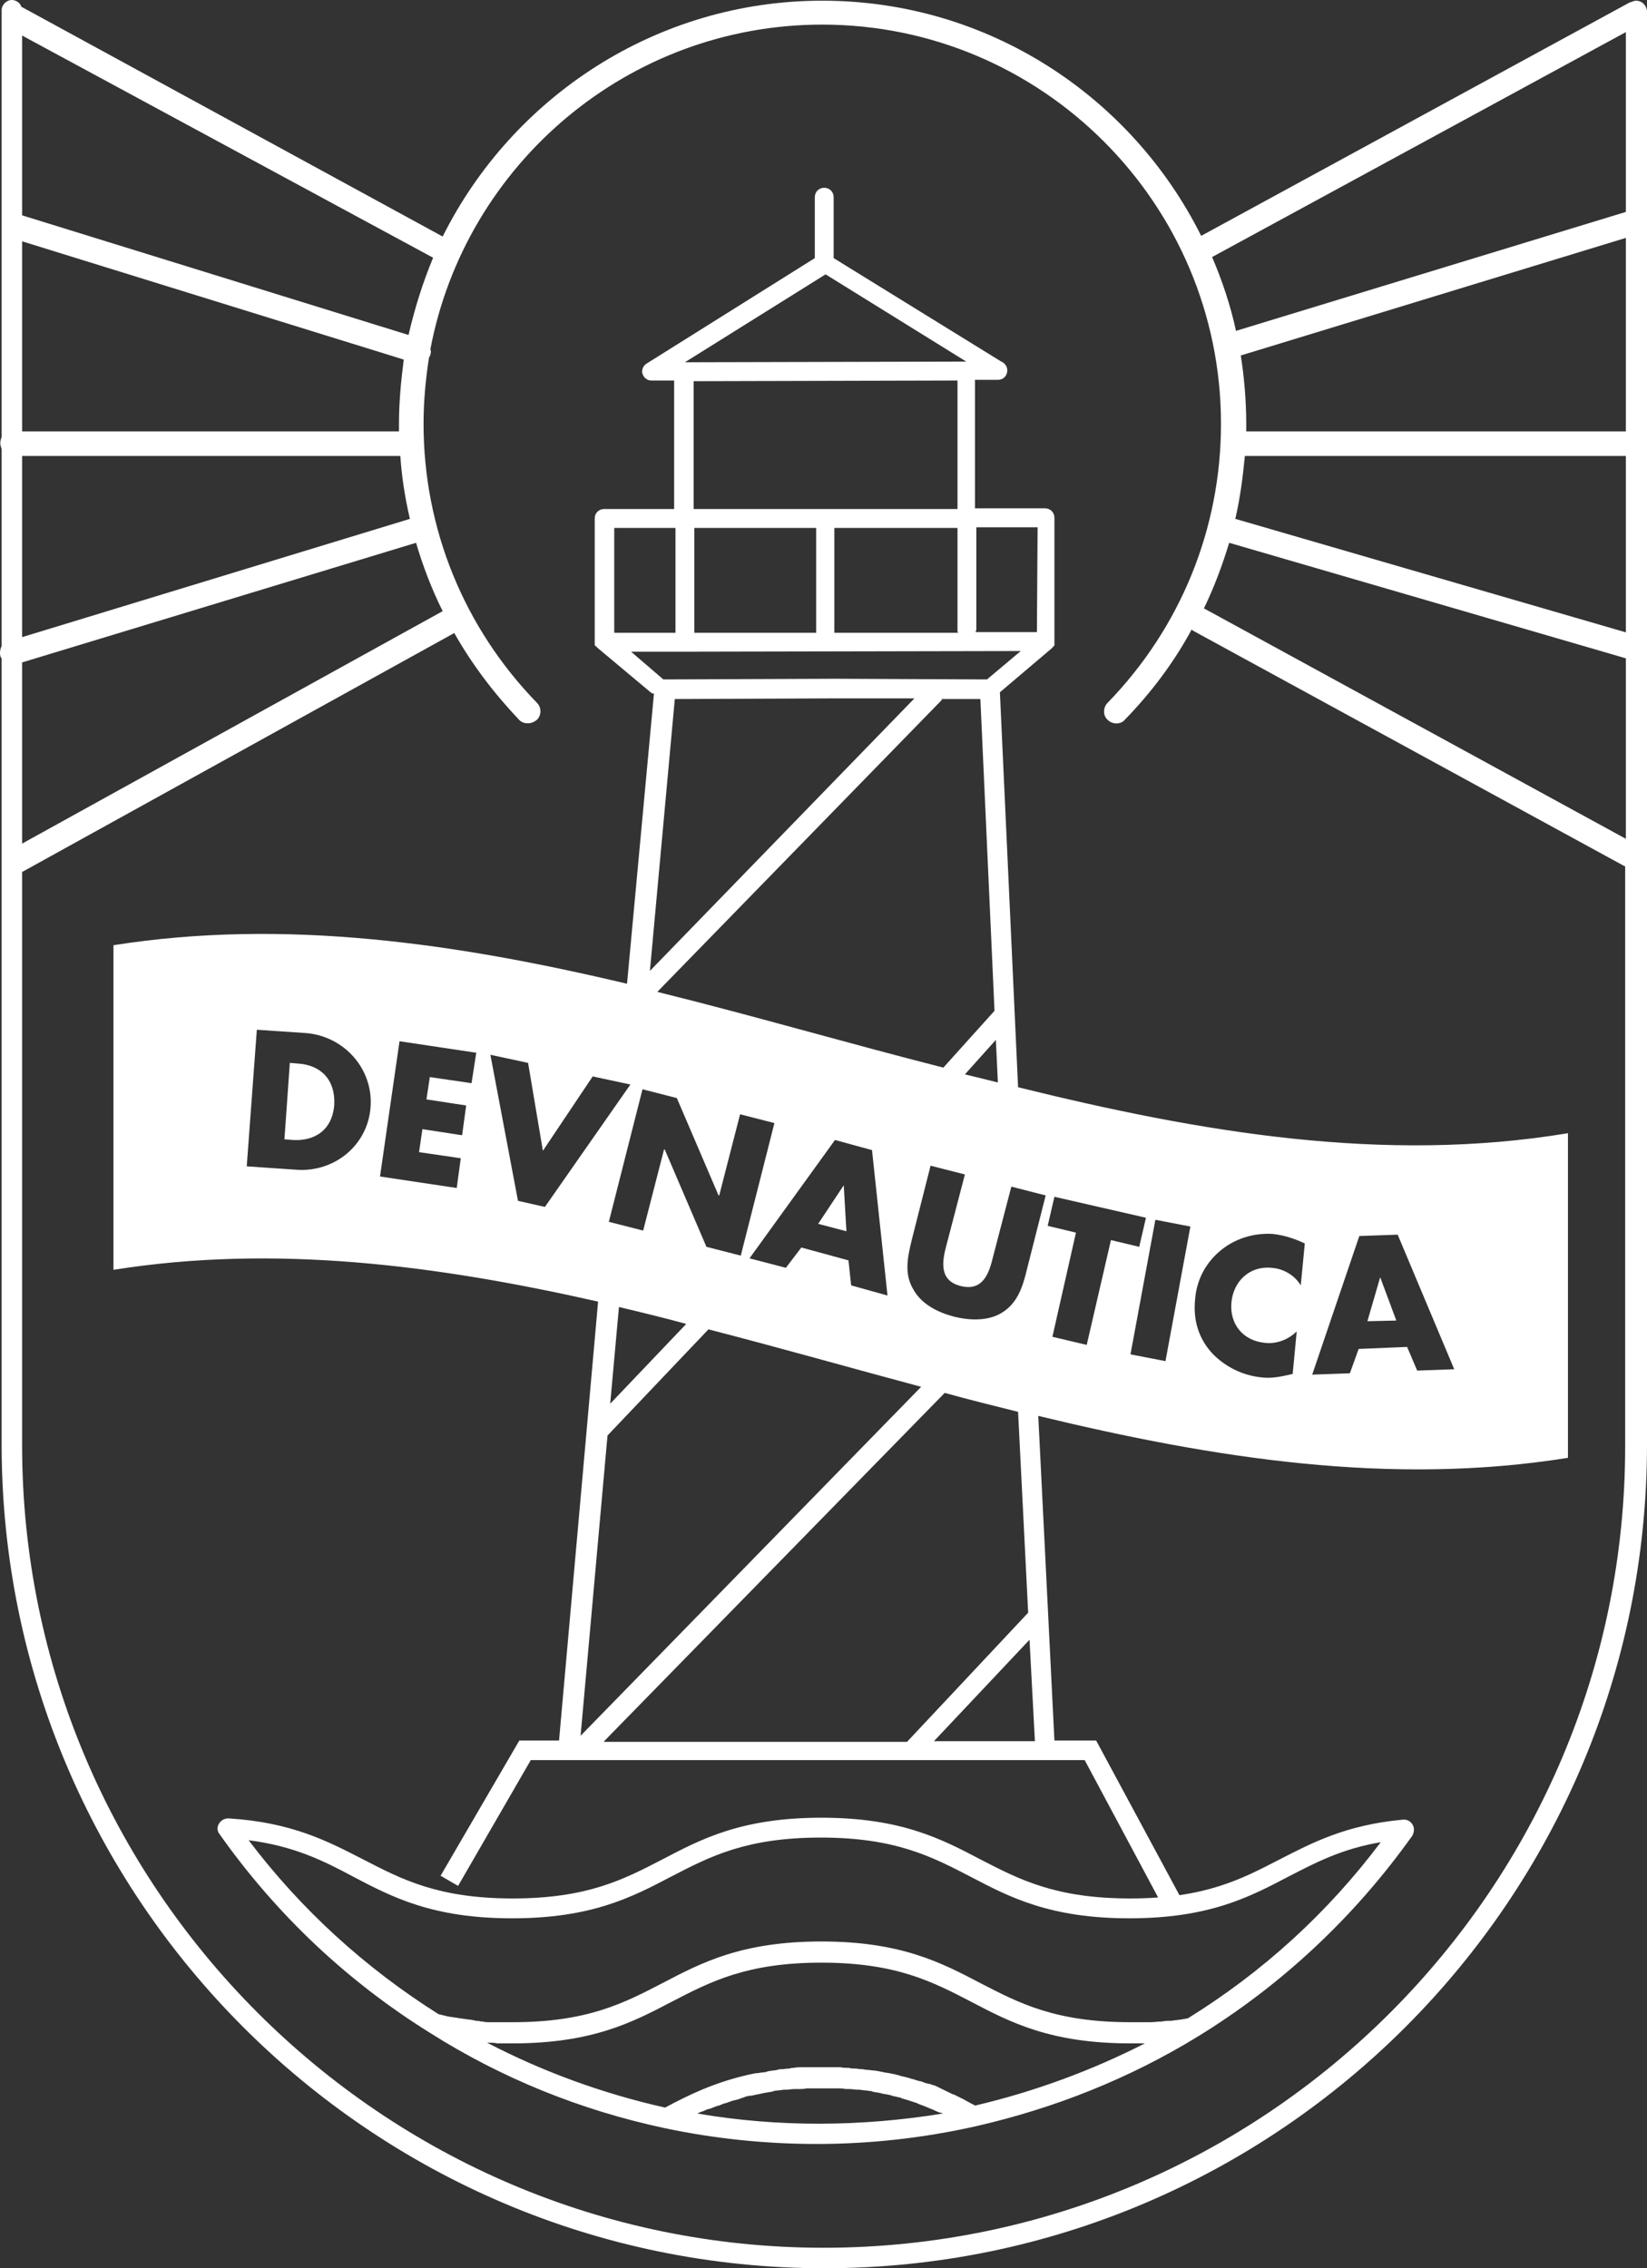
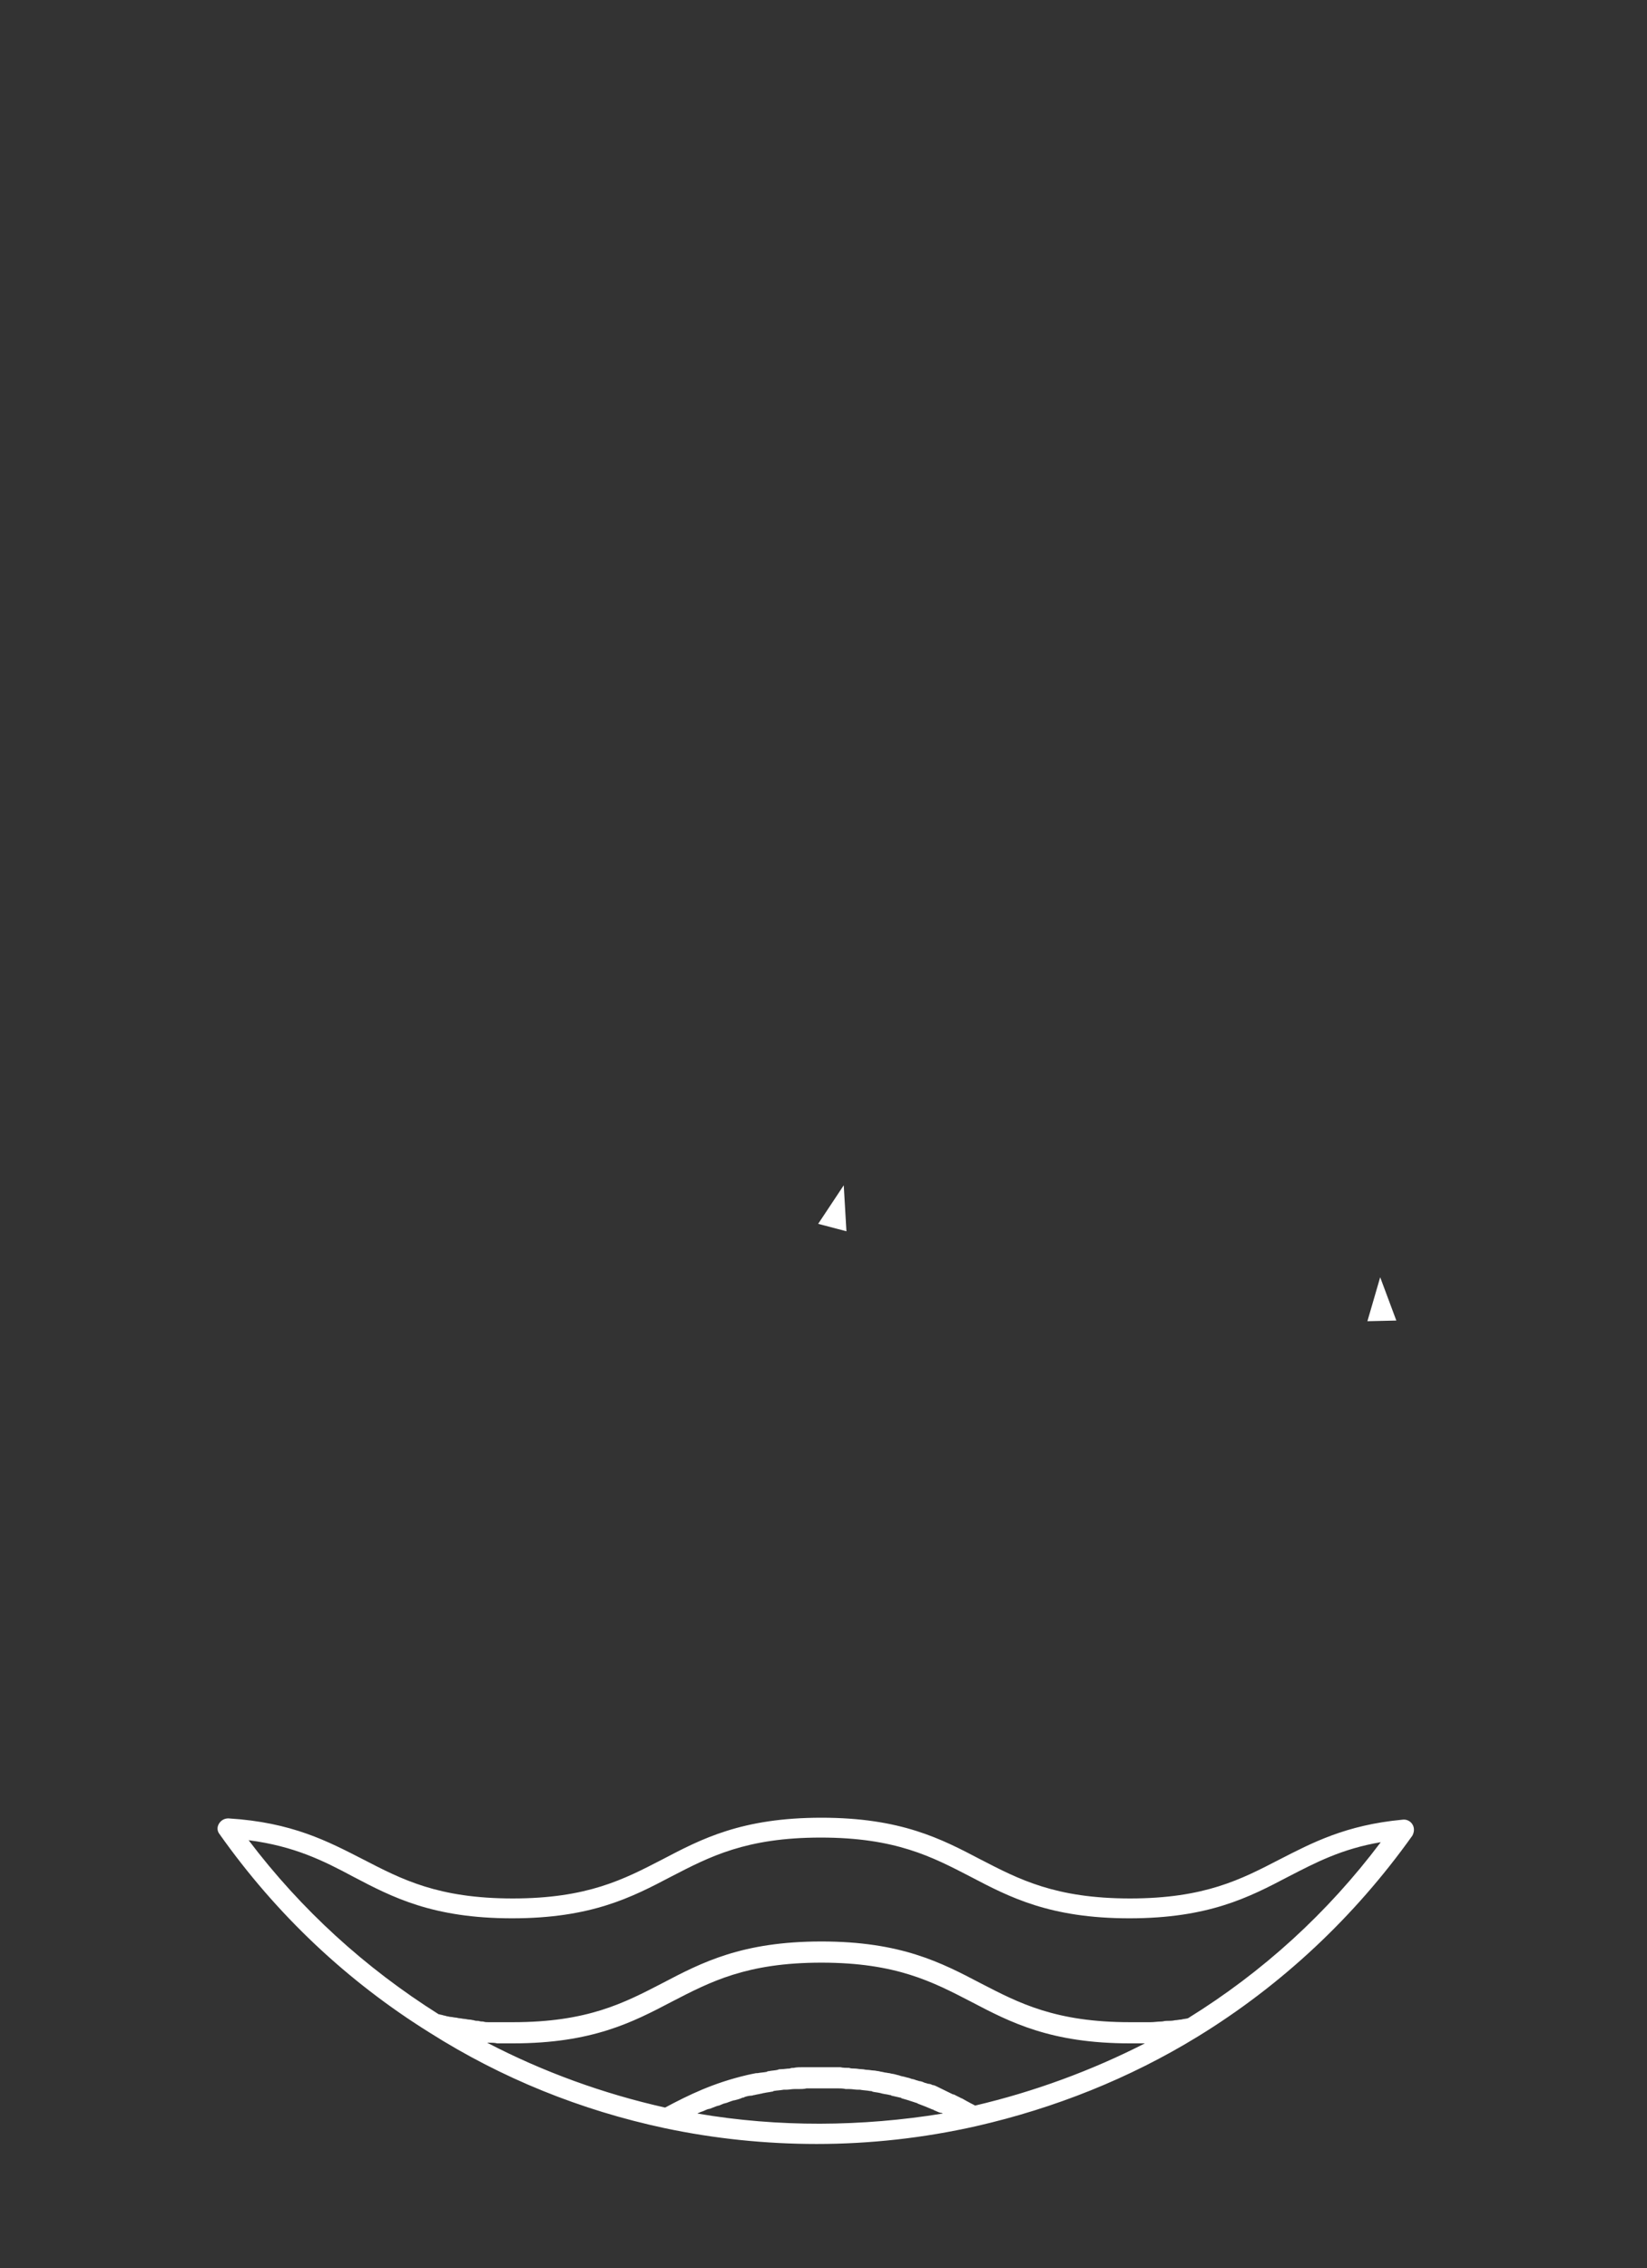
<svg xmlns="http://www.w3.org/2000/svg" width="106" height="146" viewBox="0 0 106 146">
  <rect x="0" y="0" width="106" height="146" fill="#333333" stroke="none" />
  <g fill="#FFF">
    <path d="M90.902,117.426 C90.772,117.213 90.512,117.085 90.252,117.128 C86.609,117.469 84.44,118.619 82.358,119.684 C79.886,120.961 77.544,122.197 72.73,122.197 C67.916,122.197 65.574,120.961 63.102,119.684 C60.586,118.363 57.984,117 52.866,117 C47.748,117 45.146,118.363 42.631,119.684 C40.159,120.961 37.817,122.197 33.002,122.197 C28.188,122.197 25.846,120.961 23.374,119.684 C21.119,118.533 18.82,117.298 14.7,117.043 C14.44,117.043 14.223,117.17 14.093,117.383 C13.963,117.596 13.963,117.852 14.136,118.065 C17.779,123.219 22.333,127.521 27.668,130.844 C27.668,130.844 27.668,130.844 27.668,130.844 C32.308,133.783 37.383,135.828 42.761,136.978 C42.761,136.978 42.761,136.978 42.761,136.978 C45.97,137.659 49.266,138 52.563,138 C55.989,138 59.459,137.617 62.842,136.85 C67.873,135.7 72.687,133.783 77.067,131.099 C77.067,131.099 77.067,131.099 77.067,131.099 C82.488,127.777 87.173,123.389 90.902,118.15 C91.033,117.895 91.033,117.639 90.902,117.426 Z M44.886,136.041 C44.929,135.998 45.016,135.998 45.059,135.955 C45.103,135.955 45.146,135.913 45.19,135.913 C45.32,135.87 45.45,135.785 45.623,135.742 C45.623,135.742 45.667,135.742 45.667,135.742 C45.797,135.7 45.97,135.615 46.1,135.572 C46.144,135.572 46.187,135.529 46.274,135.529 C46.361,135.487 46.491,135.444 46.577,135.402 C46.621,135.402 46.708,135.359 46.751,135.359 C46.881,135.316 46.968,135.274 47.098,135.231 C47.141,135.231 47.185,135.189 47.271,135.189 C47.445,135.146 47.618,135.103 47.792,135.018 C47.835,135.018 47.879,135.018 47.922,134.976 C48.052,134.933 48.226,134.89 48.356,134.89 C48.442,134.89 48.486,134.848 48.573,134.848 C48.703,134.805 48.833,134.805 48.963,134.763 C49.05,134.763 49.093,134.72 49.18,134.72 C49.353,134.677 49.483,134.677 49.657,134.635 C49.7,134.635 49.744,134.635 49.787,134.592 C50.004,134.55 50.221,134.55 50.437,134.507 C50.481,134.507 50.568,134.507 50.611,134.507 C50.784,134.507 50.958,134.465 51.131,134.465 C51.218,134.465 51.305,134.465 51.392,134.465 C51.565,134.465 51.739,134.465 51.912,134.422 C51.999,134.422 52.086,134.422 52.129,134.422 C52.389,134.422 52.649,134.422 52.91,134.422 C53.17,134.422 53.43,134.422 53.69,134.422 C53.777,134.422 53.864,134.422 53.907,134.422 C54.081,134.422 54.254,134.422 54.428,134.465 C54.514,134.465 54.601,134.465 54.644,134.465 C54.861,134.465 55.035,134.507 55.208,134.507 C55.252,134.507 55.295,134.507 55.338,134.507 C55.555,134.55 55.772,134.55 55.989,134.592 C56.032,134.592 56.119,134.592 56.162,134.635 C56.336,134.677 56.466,134.677 56.639,134.72 C56.683,134.72 56.77,134.763 56.813,134.763 C56.986,134.805 57.117,134.805 57.247,134.848 C57.29,134.848 57.333,134.848 57.377,134.89 C57.55,134.933 57.767,134.976 57.941,135.018 C57.984,135.018 57.984,135.018 58.027,135.061 C58.157,135.103 58.331,135.146 58.461,135.189 C58.504,135.189 58.548,135.231 58.591,135.231 C58.721,135.274 58.851,135.316 58.982,135.359 C59.025,135.359 59.068,135.402 59.068,135.402 C59.415,135.529 59.719,135.657 60.022,135.785 C60.066,135.785 60.066,135.785 60.109,135.828 C60.239,135.87 60.369,135.955 60.543,135.998 C60.543,135.998 60.543,135.998 60.586,135.998 C60.63,135.998 60.673,136.041 60.673,136.041 C55.468,136.892 50.091,136.935 44.886,136.041 Z M62.755,135.529 C62.625,135.444 62.495,135.402 62.364,135.316 C62.321,135.316 62.321,135.274 62.278,135.274 C62.191,135.231 62.061,135.146 61.974,135.103 C61.931,135.061 61.844,135.061 61.801,135.018 C61.714,134.976 61.627,134.933 61.54,134.89 C61.454,134.848 61.41,134.805 61.324,134.805 C61.237,134.763 61.15,134.72 61.063,134.677 C60.977,134.635 60.89,134.592 60.803,134.55 C60.716,134.507 60.63,134.465 60.543,134.422 C60.456,134.379 60.369,134.337 60.283,134.294 C60.196,134.252 60.109,134.209 60.022,134.209 C59.936,134.166 59.849,134.124 59.719,134.124 C59.632,134.081 59.545,134.081 59.459,134.039 C59.372,133.996 59.242,133.953 59.155,133.953 C59.068,133.911 58.982,133.911 58.895,133.868 C58.808,133.826 58.678,133.826 58.591,133.783 C58.504,133.74 58.418,133.74 58.288,133.698 C58.157,133.655 58.071,133.655 57.941,133.613 C57.854,133.57 57.767,133.57 57.637,133.527 C57.507,133.485 57.377,133.485 57.247,133.442 C57.16,133.442 57.03,133.4 56.943,133.4 C56.813,133.357 56.683,133.357 56.553,133.314 C56.466,133.314 56.336,133.272 56.249,133.272 C56.119,133.272 55.946,133.229 55.815,133.229 C55.685,133.229 55.599,133.187 55.468,133.187 C55.295,133.187 55.165,133.144 54.991,133.144 C54.861,133.144 54.775,133.144 54.644,133.101 C54.471,133.101 54.254,133.101 54.081,133.059 C53.994,133.059 53.907,133.059 53.777,133.059 C53.473,133.059 53.17,133.059 52.866,133.059 C52.563,133.059 52.259,133.059 51.955,133.059 C51.869,133.059 51.782,133.059 51.695,133.059 C51.478,133.059 51.262,133.059 51.088,133.101 C51.001,133.101 50.915,133.101 50.828,133.144 C50.654,133.144 50.437,133.187 50.264,133.187 C50.177,133.187 50.134,133.187 50.047,133.229 C49.874,133.272 49.657,133.272 49.483,133.314 C49.44,133.314 49.397,133.314 49.353,133.357 C49.136,133.4 48.963,133.4 48.746,133.442 C48.703,133.442 48.703,133.442 48.659,133.442 C48.442,133.485 48.226,133.527 48.052,133.57 C48.052,133.57 48.052,133.57 48.052,133.57 C45.884,134.081 44.322,134.848 42.804,135.657 C38.814,134.763 34.954,133.357 31.354,131.483 C31.398,131.483 31.441,131.483 31.484,131.483 C31.658,131.483 31.831,131.483 32.005,131.525 C32.092,131.525 32.178,131.525 32.222,131.525 C32.482,131.525 32.742,131.525 33.002,131.525 C38.12,131.525 40.722,130.162 43.238,128.842 C45.71,127.564 48.052,126.329 52.866,126.329 C57.68,126.329 60.022,127.564 62.495,128.842 C65.01,130.162 67.612,131.525 72.73,131.525 C73.034,131.525 73.381,131.525 73.684,131.525 C70.258,133.272 66.571,134.635 62.755,135.529 Z M76.46,129.907 C76.33,129.949 76.156,129.949 76.026,129.992 C75.896,129.992 75.766,130.034 75.636,130.034 C75.462,130.077 75.246,130.077 75.072,130.077 C74.942,130.077 74.855,130.12 74.725,130.12 C74.508,130.12 74.291,130.162 74.031,130.162 C73.944,130.162 73.858,130.162 73.728,130.162 C73.381,130.162 73.077,130.162 72.73,130.162 C67.916,130.162 65.574,128.927 63.102,127.649 C60.586,126.329 57.984,124.966 52.866,124.966 C47.748,124.966 45.146,126.329 42.631,127.649 C40.159,128.927 37.817,130.162 33.002,130.162 C32.786,130.162 32.569,130.162 32.352,130.162 C32.265,130.162 32.222,130.162 32.135,130.162 C32.005,130.162 31.831,130.162 31.701,130.162 C31.615,130.162 31.528,130.162 31.441,130.162 C31.311,130.162 31.224,130.162 31.094,130.12 C31.007,130.12 30.921,130.12 30.791,130.077 C30.704,130.077 30.574,130.077 30.487,130.034 C30.4,130.034 30.313,129.992 30.183,129.992 C30.097,129.992 29.966,129.949 29.88,129.949 C29.793,129.949 29.663,129.907 29.576,129.907 C29.489,129.907 29.403,129.864 29.316,129.864 C29.229,129.864 29.099,129.822 29.012,129.822 C28.926,129.822 28.839,129.779 28.752,129.779 C28.665,129.736 28.535,129.736 28.448,129.694 C28.362,129.694 28.318,129.651 28.232,129.651 C23.504,126.669 19.384,122.921 16.001,118.448 C18.95,118.832 20.815,119.769 22.724,120.791 C25.239,122.112 27.841,123.475 32.959,123.475 C38.077,123.475 40.679,122.112 43.195,120.791 C45.667,119.513 48.009,118.278 52.823,118.278 C57.637,118.278 59.979,119.513 62.451,120.791 C64.967,122.112 67.569,123.475 72.687,123.475 C77.804,123.475 80.407,122.112 82.922,120.791 C84.657,119.897 86.348,119.002 88.864,118.576 C85.438,123.134 81.274,126.925 76.46,129.907 Z" />
-     <path d="M105.297,0.044 C105.209,0.044 105.077,0.088 104.989,0.132 C104.902,0.132 104.858,0.176 104.77,0.22 L77.307,15.181 C72.825,6.204 63.598,0.044 52.921,0.044 C42.243,0.044 32.972,6.248 28.49,15.225 L1.467,0.484 C1.423,0.484 1.423,0.44 1.379,0.44 C1.291,0.176 1.028,0 0.764,0 C0.413,0 0.105,0.308 0.105,0.66 L0.105,28.118 C0.061,28.25 0.017,28.382 0.017,28.514 C0.017,28.646 0.061,28.778 0.105,28.91 L0.105,41.582 C0.017,41.758 -0.027,41.978 0.017,42.198 C0.017,42.242 0.061,42.33 0.105,42.374 L0.105,92.977 C0.105,122.195 23.833,146 53.053,146 C82.229,146 106,122.239 106,92.977 L106,0.704 C105.956,0.308 105.648,0.044 105.297,0.044 Z M104.638,27.766 L80.207,27.766 C80.207,27.59 80.207,27.458 80.207,27.281 C80.207,25.785 80.076,24.289 79.856,22.881 L104.638,15.313 L104.638,27.766 Z M80.119,29.35 L104.638,29.35 L104.638,40.702 L79.504,33.398 C79.812,32.078 79.988,30.714 80.119,29.35 Z M104.638,42.374 L104.638,53.991 L77.571,39.206 C77.527,39.206 77.527,39.162 77.483,39.162 C78.142,37.798 78.669,36.39 79.109,34.938 L104.638,42.374 Z M104.638,2.068 L104.638,13.641 L79.548,21.297 C79.197,19.669 78.669,18.085 78.01,16.545 L104.638,2.068 Z M27.875,16.589 C27.216,18.173 26.689,19.845 26.293,21.561 L1.423,13.861 L1.423,2.288 L27.875,16.589 Z M25.678,27.281 C25.678,27.458 25.678,27.59 25.678,27.766 L1.423,27.766 L1.423,15.533 L25.986,23.145 C25.81,24.509 25.678,25.873 25.678,27.281 Z M26.381,33.398 L1.423,41.01 L1.423,29.35 L25.766,29.35 C25.854,30.714 26.074,32.078 26.381,33.398 Z M1.423,42.638 L26.777,34.938 C27.216,36.434 27.787,37.93 28.49,39.338 L1.423,54.299 L1.423,42.638 Z M53.009,144.68 C24.58,144.68 1.423,121.491 1.423,93.021 L1.423,56.103 C1.423,56.103 1.467,56.103 1.467,56.103 L29.237,40.746 C30.38,42.77 31.786,44.618 33.411,46.335 C33.587,46.511 33.763,46.555 33.983,46.555 C34.202,46.555 34.378,46.467 34.554,46.335 C34.861,46.027 34.861,45.542 34.554,45.234 C29.852,40.394 27.26,34.014 27.26,27.281 C27.26,25.829 27.392,24.421 27.611,23.013 C27.655,22.969 27.655,22.925 27.699,22.837 C27.743,22.705 27.743,22.573 27.699,22.485 C29.94,10.605 40.398,1.584 52.921,1.584 C67.069,1.584 78.582,13.113 78.582,27.281 C78.582,34.014 75.989,40.394 71.288,45.234 C70.98,45.542 70.98,46.071 71.288,46.335 C71.595,46.643 72.122,46.643 72.386,46.335 C74.1,44.574 75.55,42.638 76.692,40.526 C76.692,40.526 76.736,40.526 76.736,40.57 L104.55,55.751 C104.55,55.751 104.55,55.751 104.594,55.751 L104.594,93.021 C104.638,121.491 81.482,144.68 53.009,144.68 Z" />
    <g transform="translate(7 12)">
      <polygon points="47.476 67.253 47.303 64.293 47.303 64.293 45.657 66.774" />
      <polygon points="81.828 70.213 81.005 73.042 82.867 72.999" />
-       <path d="M12.172,56.458 L11.653,56.414 L11.306,61.333 L11.826,61.376 C13.169,61.464 14.382,60.811 14.512,59.113 C14.598,57.502 13.645,56.545 12.172,56.458 Z" />
-       <path d="M58.523,57.981 L57.353,32.56 C57.353,32.56 57.353,32.56 57.353,32.56 L60.688,29.731 C60.688,29.731 60.688,29.731 60.688,29.731 C60.688,29.731 60.732,29.687 60.732,29.687 C60.732,29.687 60.775,29.644 60.775,29.644 C60.775,29.644 60.775,29.6 60.818,29.6 C60.818,29.6 60.818,29.556 60.862,29.556 C60.862,29.556 60.862,29.513 60.862,29.513 C60.862,29.513 60.862,29.469 60.862,29.469 C60.862,29.469 60.862,29.426 60.862,29.426 C60.862,29.382 60.862,29.382 60.862,29.339 C60.862,29.339 60.862,29.339 60.862,29.295 L60.862,21.329 C60.862,20.981 60.602,20.72 60.255,20.72 L55.75,20.72 L55.75,12.449 L57.223,12.449 C57.223,12.449 57.223,12.449 57.223,12.449 C57.57,12.449 57.829,12.188 57.829,11.84 C57.829,11.579 57.656,11.361 57.44,11.274 L46.653,4.614 L46.653,0.696 C46.653,0.348 46.394,0.087 46.047,0.087 C45.7,0.087 45.441,0.348 45.441,0.696 L45.441,4.614 L34.611,11.405 C34.394,11.535 34.265,11.84 34.351,12.058 C34.438,12.319 34.654,12.493 34.914,12.493 L36.387,12.493 L36.387,20.764 L31.882,20.764 C31.535,20.764 31.276,21.025 31.276,21.373 L31.276,29.339 C31.276,29.339 31.276,29.339 31.276,29.382 C31.276,29.382 31.276,29.426 31.276,29.426 C31.276,29.426 31.276,29.469 31.276,29.469 C31.276,29.469 31.276,29.513 31.276,29.513 C31.276,29.513 31.276,29.556 31.319,29.556 C31.319,29.556 31.319,29.6 31.362,29.6 C31.362,29.6 31.362,29.644 31.406,29.644 C31.406,29.644 31.449,29.687 31.449,29.687 C31.449,29.687 31.492,29.731 31.492,29.731 C31.492,29.731 31.492,29.731 31.492,29.731 L34.871,32.56 C34.914,32.604 35.001,32.647 35.088,32.647 L33.355,51.321 C22.352,48.709 11.306,47.099 0.303,48.84 C0.303,55.805 0.303,62.769 0.303,69.734 C10.7,68.08 21.096,69.429 31.492,71.78 L28.98,100.031 L26.424,100.031 L21.356,108.736 L22.482,109.389 L27.16,101.293 L62.811,101.293 L67.836,110.695 L68.962,110.086 L63.547,100.031 L60.862,100.031 L59.822,79.136 C71.171,81.879 82.521,83.664 93.913,81.835 C93.913,74.871 93.913,67.906 93.913,60.941 C82.088,62.9 70.305,60.898 58.523,57.981 Z M35.304,51.844 L53.628,33.039 L53.584,32.995 L56.097,32.995 L57.006,53.062 L53.714,56.719 C47.563,55.152 41.455,53.367 35.304,51.844 Z M50.119,71.388 L47.78,70.735 L47.606,69.125 L44.574,68.298 L43.578,69.604 L41.239,68.994 L46.74,61.376 L49.123,62.029 L50.119,71.388 Z M57.093,54.934 L57.223,57.676 C56.53,57.502 55.837,57.328 55.1,57.154 L57.093,54.934 Z M59.735,28.686 L55.794,28.686 C55.794,28.642 55.837,28.555 55.837,28.512 L55.837,21.939 L59.779,21.939 L59.735,28.686 Z M37.687,28.729 L37.687,21.982 L45.527,21.982 L45.527,28.729 L37.687,28.729 Z M46.697,28.729 L46.697,21.982 L54.624,21.982 L54.624,28.555 C54.624,28.642 54.624,28.686 54.667,28.729 L46.697,28.729 Z M46.134,5.659 L55.187,11.274 L37.08,11.318 L46.134,5.659 Z M37.643,12.536 L54.624,12.493 L54.624,20.764 L46.09,20.764 C46.09,20.764 46.09,20.764 46.09,20.764 L37.643,20.764 L37.643,12.536 Z M36.474,21.982 L36.474,28.729 L32.532,28.729 L32.532,21.982 L36.474,21.982 Z M33.615,29.948 L37.08,29.948 C37.08,29.948 37.08,29.948 37.08,29.948 L58.696,29.905 L56.573,31.689 C56.573,31.689 56.53,31.733 56.53,31.733 L46.74,31.689 L35.694,31.733 L33.615,29.948 Z M36.43,32.995 L46.783,32.952 L51.852,32.952 L34.828,50.494 L36.43,32.995 Z M36.56,58.678 L39.246,64.946 L39.289,64.946 L40.632,59.722 L42.841,60.288 L40.676,68.82 L38.466,68.254 L35.781,61.986 L35.737,61.986 L34.394,67.209 L32.185,66.644 L34.351,58.112 L36.56,58.678 Z M37.167,73.216 L32.272,78.353 L32.835,72.128 C34.308,72.476 35.737,72.825 37.167,73.216 Z M16.851,59.244 C16.677,61.725 14.512,63.466 12.086,63.292 L8.88,63.074 L9.53,54.281 L12.735,54.499 C15.161,54.716 17.024,56.806 16.851,59.244 Z M23.348,57.72 L20.663,57.328 L20.446,58.765 L23.002,59.156 L22.742,61.072 L20.186,60.68 L19.97,62.16 L22.655,62.552 L22.395,64.467 L17.457,63.727 L18.713,55.021 L23.652,55.761 L23.348,57.72 Z M28.07,65.686 L26.337,65.294 L24.561,55.892 L26.987,56.414 L27.94,62.073 L31.146,57.285 L33.571,57.807 L28.07,65.686 Z M32.099,80.399 L38.596,73.565 C43.145,74.74 47.736,76.046 52.285,77.265 L30.366,99.726 L32.099,80.399 Z M31.882,100.074 L53.801,77.656 C55.36,78.092 56.963,78.484 58.523,78.875 L59.172,91.804 L51.375,100.118 L31.882,100.118 L31.882,100.074 Z M53.108,100.074 L59.259,93.545 L59.606,100.074 L53.108,100.074 Z M59.086,69.734 C58.826,70.822 58.479,71.911 57.44,72.52 C56.573,73.042 55.36,72.999 54.364,72.738 C53.368,72.476 52.328,71.954 51.808,71.04 C51.159,69.995 51.418,68.907 51.678,67.819 L52.891,63.031 L55.1,63.596 L53.931,68.08 C53.628,69.168 53.411,70.431 54.841,70.779 C56.27,71.127 56.66,69.952 56.92,68.864 L58.089,64.38 L60.299,64.946 L59.086,69.734 Z M62.941,74.566 L60.732,74.044 L62.248,67.34 L60.429,66.905 L60.862,65.033 L66.753,66.382 L66.32,68.254 L64.5,67.819 L62.941,74.566 Z M68.009,75.611 L65.757,75.175 L67.359,66.513 L69.612,66.948 L68.009,75.611 Z M76.716,70.735 C76.326,70.082 75.59,69.647 74.81,69.604 C73.424,69.473 72.384,70.474 72.254,71.824 C72.124,73.216 72.991,74.305 74.42,74.435 C75.157,74.522 75.936,74.218 76.456,73.695 L76.196,76.438 C75.417,76.612 74.853,76.742 74.16,76.655 C72.947,76.525 71.821,75.959 70.998,75.088 C70.132,74.131 69.785,72.955 69.915,71.649 C70.002,70.431 70.565,69.342 71.475,68.559 C72.428,67.732 73.684,67.34 74.94,67.427 C75.676,67.514 76.326,67.732 76.976,68.036 L76.716,70.735 Z M84.21,76.22 L83.56,74.696 L80.441,74.827 L79.878,76.394 L77.453,76.481 L80.485,67.558 L82.954,67.471 L86.593,76.133 L84.21,76.22 Z" />
    </g>
  </g>
</svg>